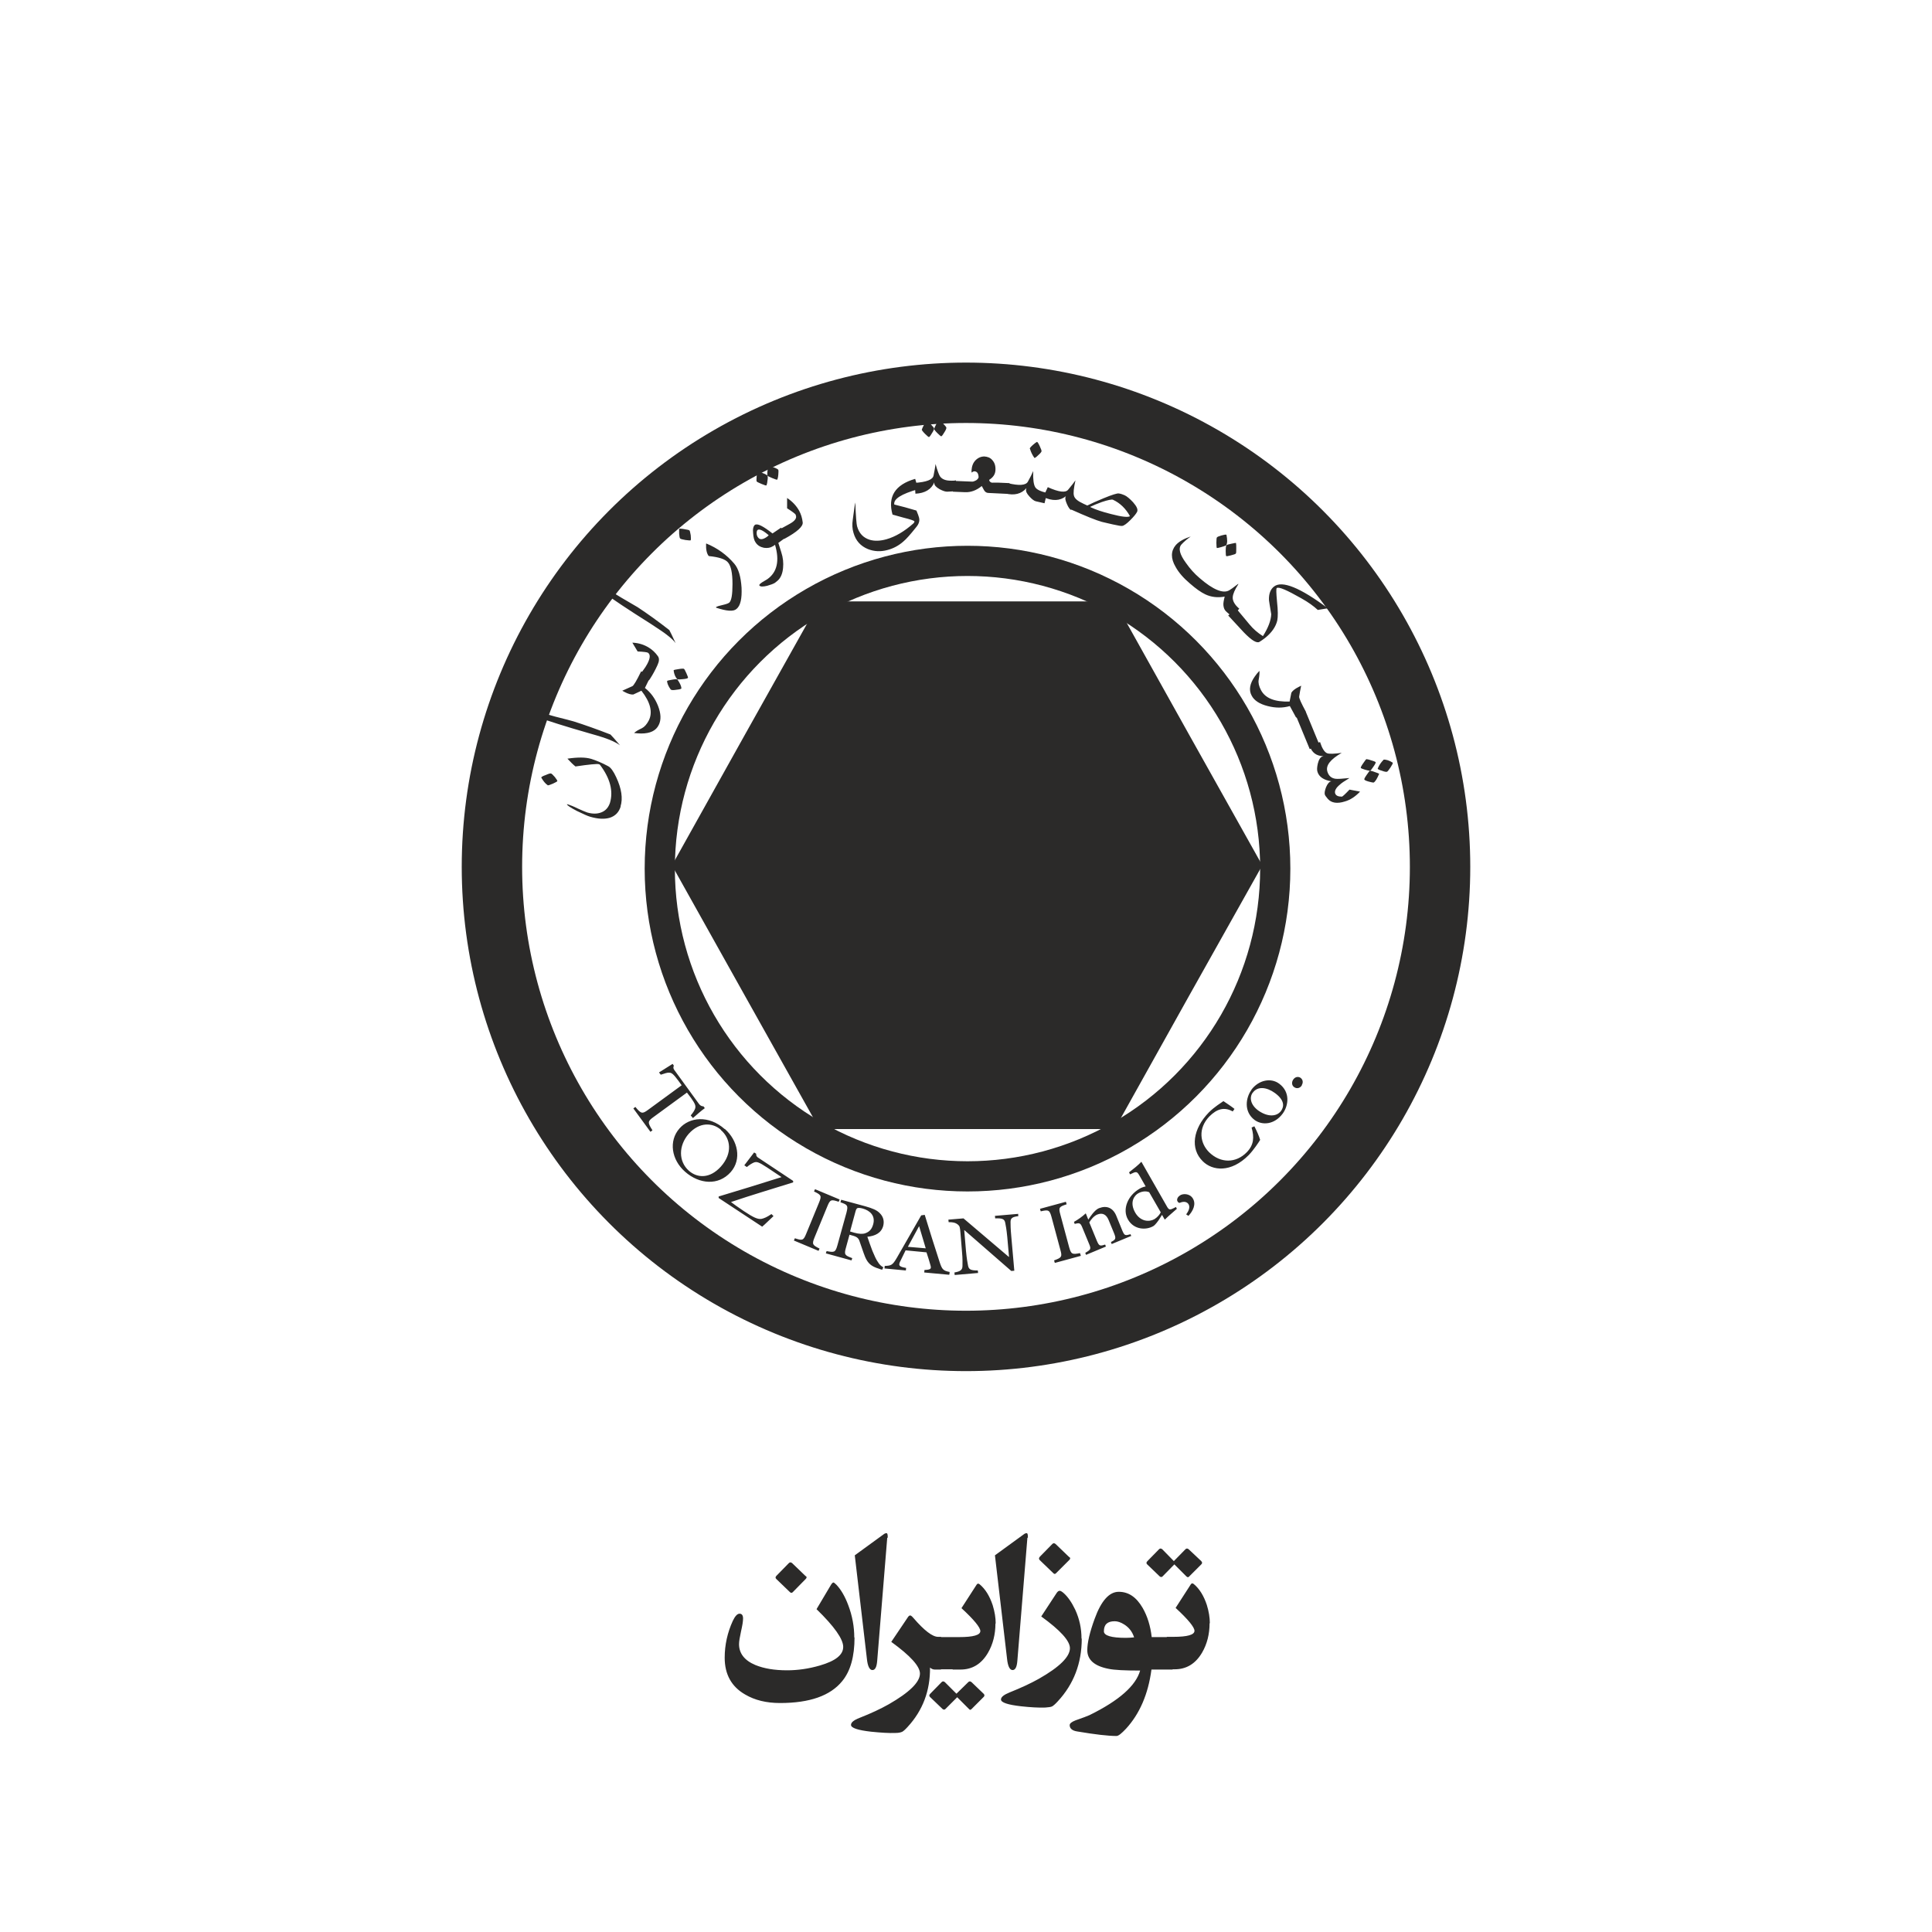
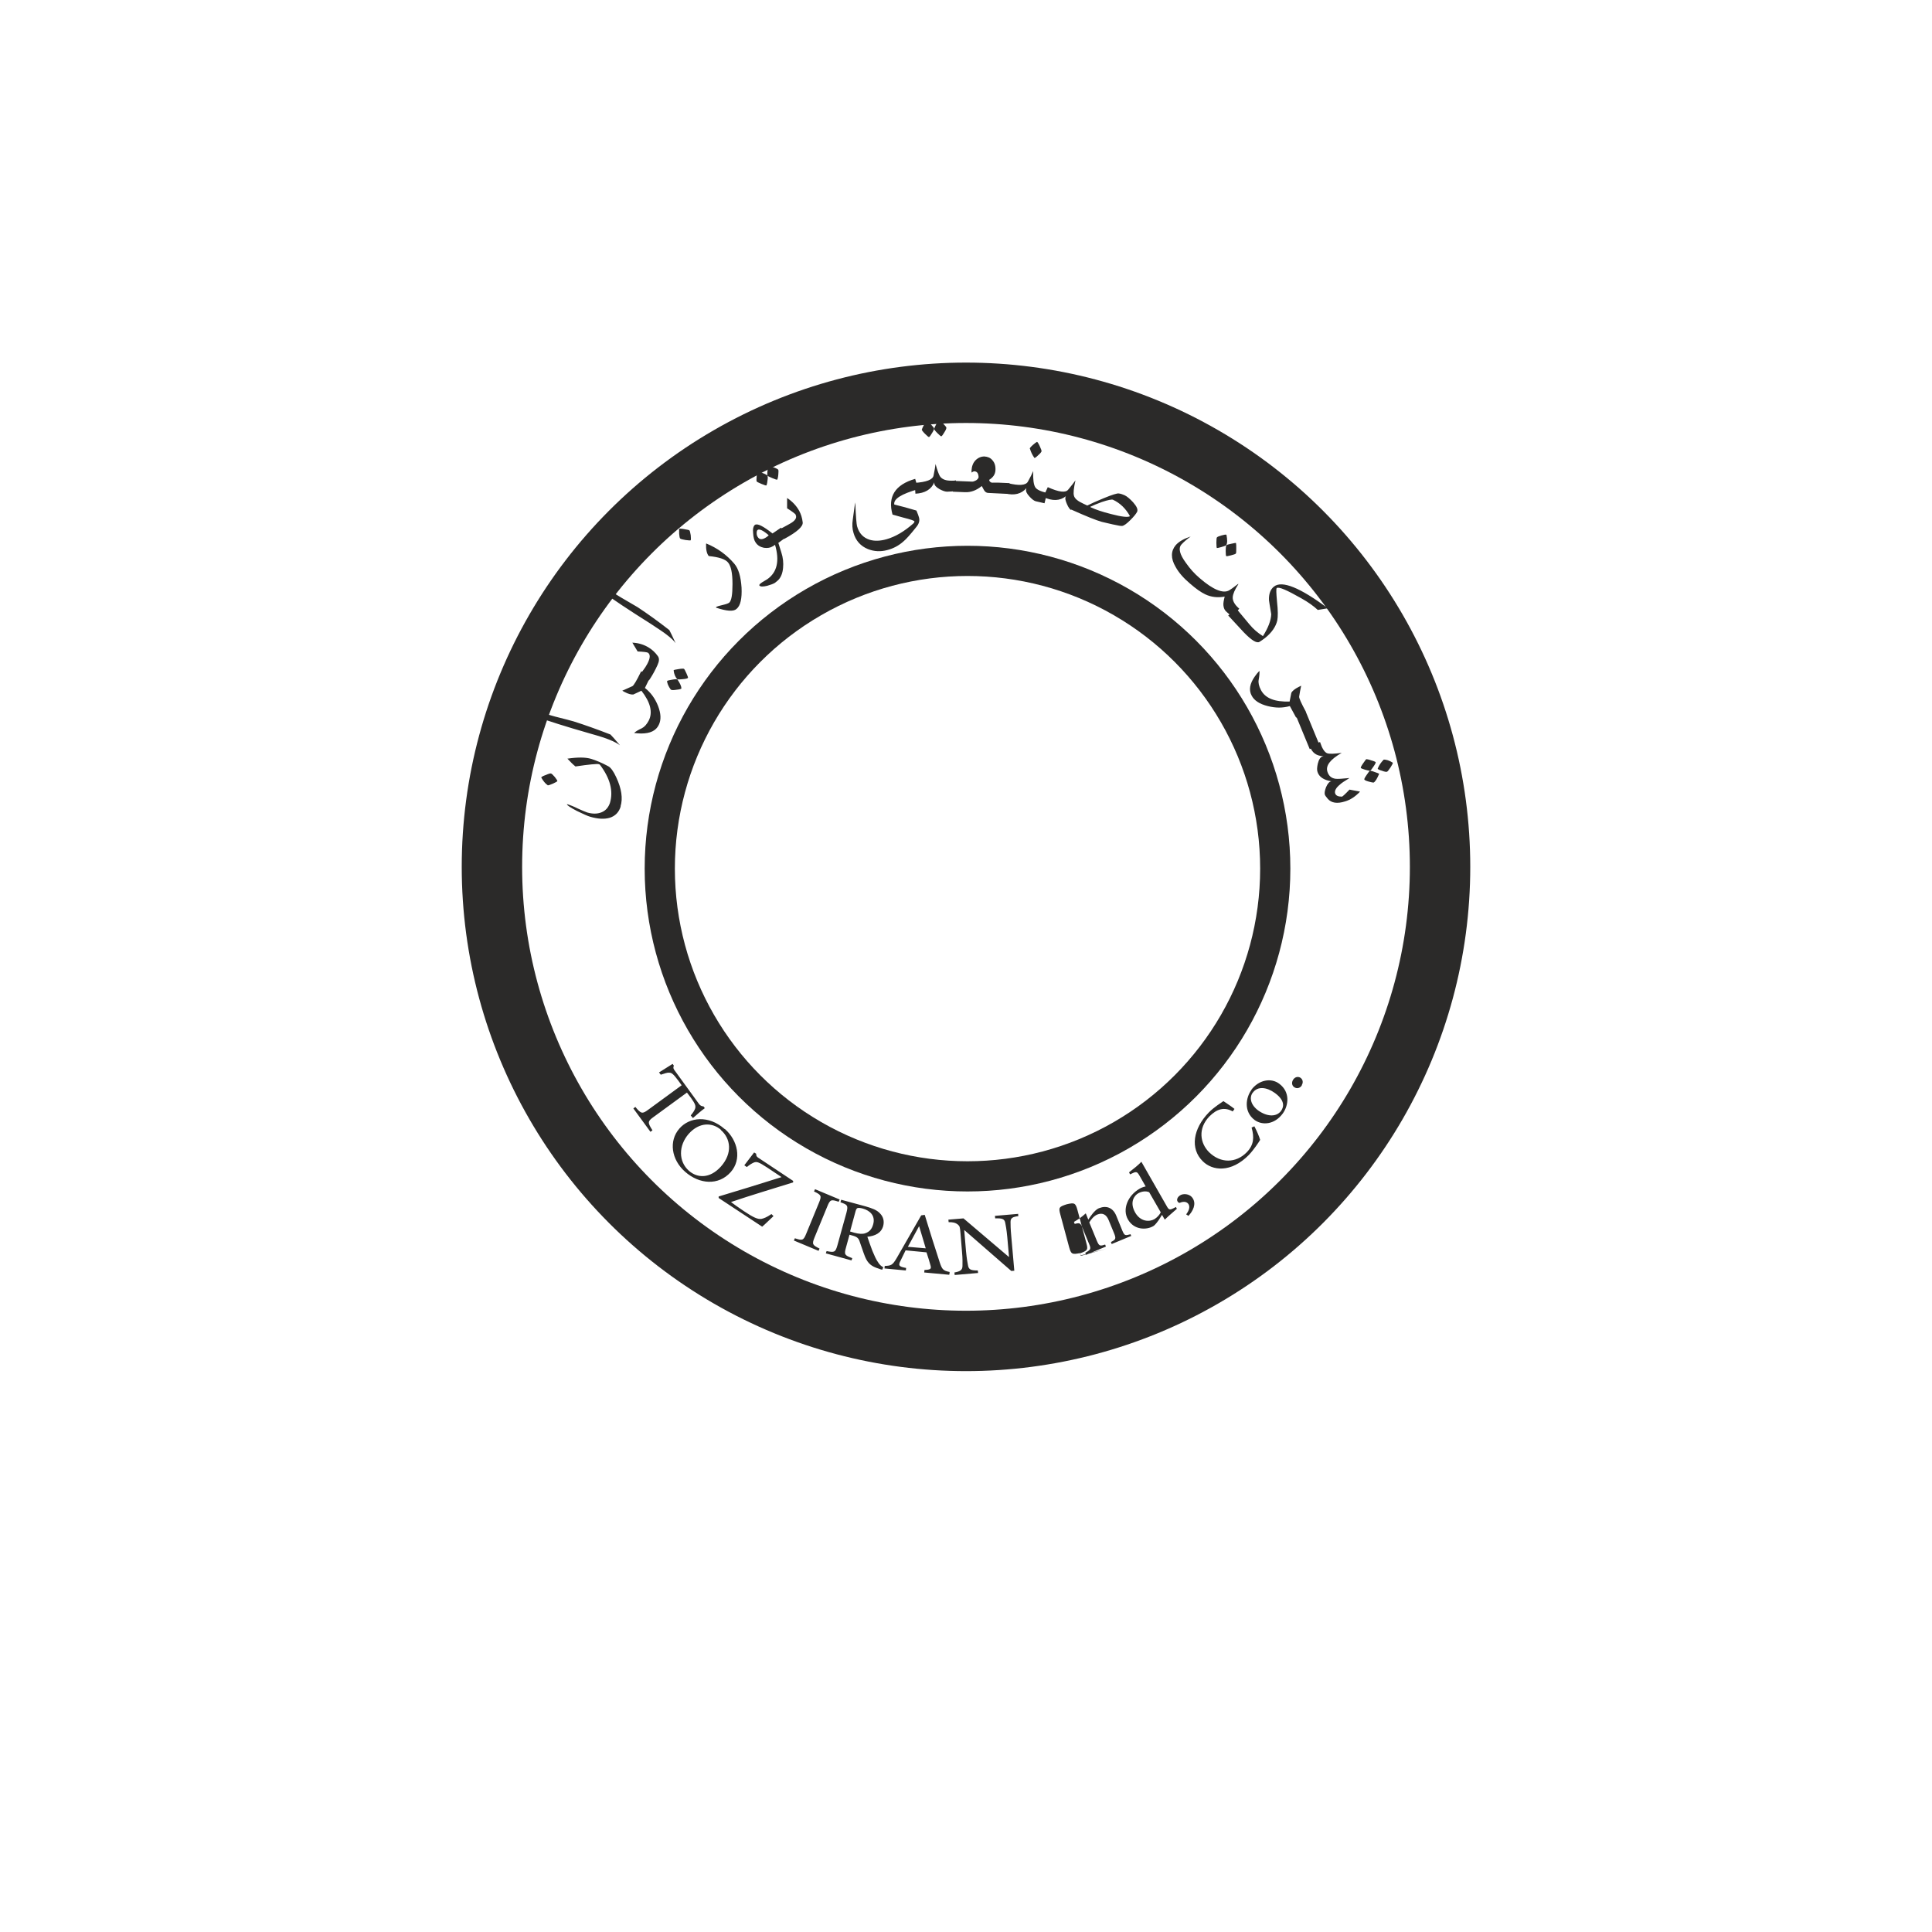
<svg xmlns="http://www.w3.org/2000/svg" xml:space="preserve" width="45.192mm" height="45.192mm" version="1.1" style="shape-rendering:geometricPrecision; text-rendering:geometricPrecision; image-rendering:optimizeQuality; fill-rule:evenodd; clip-rule:evenodd" viewBox="0 0 76.78 76.78">
  <defs>
    <style type="text/css">
   
    .str0 {stroke:#2B2A29;stroke-width:2.4;stroke-miterlimit:22.926}
    .str1 {stroke:#2B2A29;stroke-width:1.2;stroke-miterlimit:22.926}
    .str2 {stroke:#2B2A29;stroke-width:0.34;stroke-miterlimit:22.926}
    .fil0 {fill:none}
    .fil1 {fill:#2B2A29}
    .fil2 {fill:#2B2A29;fill-rule:nonzero}
   
  </style>
  </defs>
  <g id="Layer_x0020_1">
    <rect class="fil0" x="-0" y="-0" width="76.78" height="76.78" />
    <circle class="fil0 str0" cx="38.39" cy="34.45" r="18.84" />
    <circle class="fil0 str1" cx="38.45" cy="34.52" r="12.23" />
-     <polygon class="fil1 str2" points="26.9,34.39 29.78,29.23 32.67,24.07 38.43,24.07 44.2,24.07 47.08,29.23 49.97,34.39 47.08,39.54 44.2,44.7 38.43,44.7 32.67,44.7 29.78,39.54 " />
    <path class="fil0" d="M24.75 43.34c5.4,9.5 20.95,10.05 27.12,-0.48" />
-     <path class="fil2" d="M27.53 44.44c0.16,-0.14 0.35,-0.31 0.48,-0.4l-0.05 -0.07c-0.09,-0.01 -0.13,-0.03 -0.19,-0.11l-0.93 -1.28c-0.07,-0.09 -0.1,-0.13 -0.06,-0.23l-0.05 -0.07c-0.16,0.1 -0.35,0.22 -0.54,0.34l0.07 0.09c0.16,-0.05 0.26,-0.09 0.34,-0.08 0.09,0 0.16,0.05 0.36,0.32l0.13 0.18 -1.34 0.98c-0.22,0.16 -0.27,0.16 -0.5,-0.12l-0.08 0.06 0.68 0.93 0.08 -0.06c-0.2,-0.31 -0.19,-0.36 0.03,-0.52l1.34 -0.98 0.16 0.21c0.17,0.24 0.19,0.31 0.17,0.41 -0.02,0.07 -0.07,0.16 -0.18,0.29l0.08 0.09zm1.27 0.43c-0.64,-0.56 -1.4,-0.48 -1.8,-0.02 -0.43,0.49 -0.32,1.24 0.23,1.72 0.56,0.49 1.32,0.56 1.81,0.01 0.45,-0.51 0.28,-1.26 -0.23,-1.71l-0 -0zm-0.15 0.04c0.39,0.34 0.47,0.92 -0,1.45 -0.44,0.49 -0.94,0.46 -1.27,0.17 -0.42,-0.37 -0.42,-1 -0.01,-1.47 0.43,-0.48 0.95,-0.45 1.28,-0.16l0 0zm1.99 3.35c-0.16,0.11 -0.28,0.16 -0.38,0.18 -0.15,0.02 -0.31,-0.05 -0.7,-0.31 -0.22,-0.15 -0.41,-0.28 -0.51,-0.36 0.83,-0.28 1.64,-0.52 2.47,-0.78l0 -0.06 -1.34 -0.89c-0.1,-0.06 -0.13,-0.09 -0.13,-0.19l-0.08 -0.05c-0.09,0.12 -0.25,0.33 -0.39,0.51l0.1 0.07c0.12,-0.1 0.21,-0.15 0.28,-0.18 0.11,-0.04 0.18,-0.03 0.53,0.2l0.57 0.38c-0.85,0.27 -1.67,0.52 -2.5,0.77l-0 0.06 1.73 1.14c0.11,-0.09 0.35,-0.33 0.45,-0.42l-0.08 -0.08zm1.89 1.45l0.04 -0.09c-0.28,-0.14 -0.31,-0.17 -0.2,-0.44l0.51 -1.24c0.11,-0.27 0.15,-0.28 0.45,-0.18l0.04 -0.09 -0.98 -0.41 -0.04 0.09c0.29,0.14 0.31,0.17 0.2,0.44l-0.51 1.24c-0.11,0.27 -0.15,0.28 -0.45,0.18l-0.04 0.09 0.98 0.41zm2.57 0.65c-0.08,-0.04 -0.15,-0.1 -0.22,-0.22 -0.07,-0.1 -0.12,-0.22 -0.21,-0.43 -0.07,-0.18 -0.16,-0.44 -0.2,-0.56 0.3,-0.03 0.55,-0.14 0.63,-0.43 0.05,-0.2 -0,-0.37 -0.13,-0.5 -0.12,-0.13 -0.3,-0.2 -0.58,-0.28l-0.96 -0.26 -0.03 0.1c0.29,0.1 0.31,0.13 0.24,0.41l-0.36 1.3c-0.08,0.28 -0.12,0.29 -0.43,0.23l-0.03 0.09 1.02 0.28 0.03 -0.09c-0.3,-0.11 -0.33,-0.14 -0.25,-0.42l0.14 -0.51 0.11 0.03c0.19,0.05 0.25,0.11 0.29,0.23 0.07,0.19 0.14,0.42 0.22,0.62 0.11,0.26 0.25,0.38 0.55,0.47 0.04,0.02 0.09,0.03 0.13,0.04l0.04 -0.09zm-1.32 -1.41l0.22 -0.81c0.02,-0.08 0.05,-0.12 0.08,-0.13 0.03,-0.01 0.1,-0.01 0.21,0.02 0.28,0.08 0.51,0.28 0.41,0.63 -0.05,0.18 -0.14,0.29 -0.31,0.35 -0.11,0.04 -0.25,0.03 -0.44,-0.02l-0.17 -0.05zm3.95 1.7l0.01 -0.1c-0.25,-0.05 -0.3,-0.09 -0.4,-0.4 -0.2,-0.62 -0.4,-1.24 -0.59,-1.87l-0.14 0.02 -0.97 1.69c-0.17,0.29 -0.22,0.31 -0.48,0.32l-0.01 0.1 0.85 0.08 0.01 -0.1c-0.29,-0.05 -0.32,-0.1 -0.22,-0.29 0.06,-0.13 0.13,-0.26 0.2,-0.41l0.83 0.08c0.07,0.2 0.12,0.38 0.16,0.52 0.04,0.14 0,0.17 -0.24,0.18l-0.01 0.1 0.98 0.09zm-0.94 -1.04l-0.71 -0.06c0.14,-0.26 0.29,-0.54 0.44,-0.81l0.01 0 0.26 0.87zm3.68 -1.37l-0.93 0.08 0.01 0.1c0.28,-0.01 0.37,0.02 0.4,0.18 0.02,0.1 0.05,0.25 0.08,0.56l0.07 0.79 -0.01 0 -1.8 -1.53 -0.6 0.05 0.01 0.1c0.18,-0 0.27,0.02 0.36,0.09 0.08,0.07 0.09,0.09 0.11,0.34l0.06 0.73c0.03,0.31 0.02,0.47 0.02,0.58 -0,0.17 -0.1,0.22 -0.32,0.26l0.01 0.1 0.93 -0.08 -0.01 -0.1c-0.27,0 -0.36,-0.03 -0.39,-0.2 -0.02,-0.1 -0.05,-0.26 -0.08,-0.57l-0.07 -0.83 0.01 -0 1.86 1.62 0.12 -0.01 -0.12 -1.36c-0.03,-0.32 -0.03,-0.47 -0.03,-0.58 0,-0.16 0.09,-0.2 0.31,-0.23l-0.01 -0.1zm2.48 1.65l-0.03 -0.09c-0.31,0.06 -0.35,0.05 -0.43,-0.23l-0.35 -1.3c-0.08,-0.29 -0.05,-0.31 0.25,-0.41l-0.03 -0.1 -1.03 0.28 0.03 0.1c0.31,-0.07 0.35,-0.06 0.43,0.23l0.35 1.3c0.08,0.28 0.05,0.31 -0.25,0.42l0.03 0.1 1.03 -0.28zm2.01 -0.76l-0.03 -0.08c-0.22,0.06 -0.24,0.06 -0.33,-0.15l-0.24 -0.59c-0.13,-0.31 -0.38,-0.41 -0.67,-0.3 -0.11,0.04 -0.18,0.12 -0.26,0.21 -0.07,0.09 -0.13,0.17 -0.18,0.25l-0.1 -0.25c-0.14,0.13 -0.31,0.25 -0.47,0.34l0.03 0.08c0.2,-0.05 0.23,-0.04 0.31,0.16l0.26 0.63c0.09,0.21 0.07,0.23 -0.15,0.36l0.03 0.08 0.79 -0.33 -0.03 -0.08c-0.21,0.07 -0.24,0.06 -0.33,-0.15l-0.3 -0.73c0.07,-0.12 0.18,-0.25 0.31,-0.31 0.22,-0.09 0.37,0 0.46,0.22l0.21 0.51c0.09,0.22 0.08,0.26 -0.12,0.36l0.03 0.08 0.77 -0.32zm1.77 -1.16l-0.1 0.05c-0.14,0.07 -0.18,0.07 -0.27,-0.1l-1 -1.75c-0.11,0.12 -0.32,0.29 -0.49,0.42l0.04 0.08c0.25,-0.12 0.27,-0.13 0.38,0.06l0.24 0.42c-0.1,0.02 -0.19,0.06 -0.24,0.09 -0.47,0.27 -0.7,0.82 -0.46,1.23 0.24,0.41 0.72,0.42 1,0.26 0.04,-0.02 0.11,-0.09 0.21,-0.23l0.14 -0.22 0.11 0.19c0.18,-0.18 0.42,-0.37 0.48,-0.43l-0.04 -0.08zm-0.6 0.21c-0.05,0.1 -0.14,0.2 -0.25,0.27 -0.21,0.12 -0.55,0.1 -0.76,-0.25 -0.25,-0.43 -0.03,-0.7 0.12,-0.78 0.13,-0.07 0.29,-0.1 0.43,-0.04l0.46 0.8zm0.75 -0.66c-0.08,0.05 -0.13,0.16 -0.08,0.23 0.03,0.05 0.07,0.06 0.09,0.05 0.14,-0.06 0.27,-0.05 0.34,0.05 0.07,0.11 0.03,0.25 -0.09,0.41l0.09 0.06c0.18,-0.19 0.32,-0.47 0.17,-0.7 -0.13,-0.2 -0.4,-0.19 -0.51,-0.11l-0 0zm2.86 -2.71c0.11,0.39 0.09,0.69 -0.19,0.98 -0.43,0.44 -1.04,0.45 -1.5,0 -0.36,-0.36 -0.45,-0.94 0.01,-1.42 0.3,-0.3 0.59,-0.39 0.93,-0.2l0.07 -0.1c-0.15,-0.12 -0.28,-0.2 -0.44,-0.31 -0.09,0.07 -0.34,0.21 -0.58,0.45 -0.63,0.65 -0.75,1.44 -0.24,1.94 0.38,0.38 1.12,0.47 1.83,-0.25 0.2,-0.21 0.39,-0.5 0.45,-0.6 -0.03,-0.12 -0.15,-0.39 -0.23,-0.54l-0.11 0.05zm-0.01 -1.49c-0.22,0.3 -0.31,0.86 0.13,1.19 0.3,0.22 0.79,0.19 1.12,-0.26 0.23,-0.32 0.3,-0.85 -0.14,-1.18 -0.33,-0.25 -0.82,-0.15 -1.11,0.24l-0 0zm0.06 0.1c0.19,-0.26 0.55,-0.22 0.88,0.02 0.38,0.28 0.37,0.53 0.24,0.71 -0.19,0.25 -0.56,0.23 -0.91,-0.02 -0.31,-0.23 -0.35,-0.52 -0.22,-0.7l0 -0zm1.94 -0.29c0.07,-0.11 0.05,-0.23 -0.05,-0.3 -0.1,-0.06 -0.22,-0.03 -0.29,0.08 -0.07,0.11 -0.05,0.24 0.05,0.3 0.11,0.07 0.23,0.03 0.3,-0.08l0 -0z" />
+     <path class="fil2" d="M27.53 44.44c0.16,-0.14 0.35,-0.31 0.48,-0.4l-0.05 -0.07c-0.09,-0.01 -0.13,-0.03 -0.19,-0.11l-0.93 -1.28c-0.07,-0.09 -0.1,-0.13 -0.06,-0.23l-0.05 -0.07c-0.16,0.1 -0.35,0.22 -0.54,0.34l0.07 0.09c0.16,-0.05 0.26,-0.09 0.34,-0.08 0.09,0 0.16,0.05 0.36,0.32l0.13 0.18 -1.34 0.98c-0.22,0.16 -0.27,0.16 -0.5,-0.12l-0.08 0.06 0.68 0.93 0.08 -0.06c-0.2,-0.31 -0.19,-0.36 0.03,-0.52l1.34 -0.98 0.16 0.21c0.17,0.24 0.19,0.31 0.17,0.41 -0.02,0.07 -0.07,0.16 -0.18,0.29l0.08 0.09zm1.27 0.43c-0.64,-0.56 -1.4,-0.48 -1.8,-0.02 -0.43,0.49 -0.32,1.24 0.23,1.72 0.56,0.49 1.32,0.56 1.81,0.01 0.45,-0.51 0.28,-1.26 -0.23,-1.71l-0 -0zm-0.15 0.04c0.39,0.34 0.47,0.92 -0,1.45 -0.44,0.49 -0.94,0.46 -1.27,0.17 -0.42,-0.37 -0.42,-1 -0.01,-1.47 0.43,-0.48 0.95,-0.45 1.28,-0.16l0 0zm1.99 3.35c-0.16,0.11 -0.28,0.16 -0.38,0.18 -0.15,0.02 -0.31,-0.05 -0.7,-0.31 -0.22,-0.15 -0.41,-0.28 -0.51,-0.36 0.83,-0.28 1.64,-0.52 2.47,-0.78l0 -0.06 -1.34 -0.89c-0.1,-0.06 -0.13,-0.09 -0.13,-0.19l-0.08 -0.05c-0.09,0.12 -0.25,0.33 -0.39,0.51l0.1 0.07c0.12,-0.1 0.21,-0.15 0.28,-0.18 0.11,-0.04 0.18,-0.03 0.53,0.2l0.57 0.38c-0.85,0.27 -1.67,0.52 -2.5,0.77l-0 0.06 1.73 1.14c0.11,-0.09 0.35,-0.33 0.45,-0.42l-0.08 -0.08zm1.89 1.45l0.04 -0.09c-0.28,-0.14 -0.31,-0.17 -0.2,-0.44l0.51 -1.24c0.11,-0.27 0.15,-0.28 0.45,-0.18l0.04 -0.09 -0.98 -0.41 -0.04 0.09c0.29,0.14 0.31,0.17 0.2,0.44l-0.51 1.24c-0.11,0.27 -0.15,0.28 -0.45,0.18l-0.04 0.09 0.98 0.41zm2.57 0.65c-0.08,-0.04 -0.15,-0.1 -0.22,-0.22 -0.07,-0.1 -0.12,-0.22 -0.21,-0.43 -0.07,-0.18 -0.16,-0.44 -0.2,-0.56 0.3,-0.03 0.55,-0.14 0.63,-0.43 0.05,-0.2 -0,-0.37 -0.13,-0.5 -0.12,-0.13 -0.3,-0.2 -0.58,-0.28l-0.96 -0.26 -0.03 0.1c0.29,0.1 0.31,0.13 0.24,0.41l-0.36 1.3c-0.08,0.28 -0.12,0.29 -0.43,0.23l-0.03 0.09 1.02 0.28 0.03 -0.09c-0.3,-0.11 -0.33,-0.14 -0.25,-0.42l0.14 -0.51 0.11 0.03c0.19,0.05 0.25,0.11 0.29,0.23 0.07,0.19 0.14,0.42 0.22,0.62 0.11,0.26 0.25,0.38 0.55,0.47 0.04,0.02 0.09,0.03 0.13,0.04l0.04 -0.09zm-1.32 -1.41l0.22 -0.81c0.02,-0.08 0.05,-0.12 0.08,-0.13 0.03,-0.01 0.1,-0.01 0.21,0.02 0.28,0.08 0.51,0.28 0.41,0.63 -0.05,0.18 -0.14,0.29 -0.31,0.35 -0.11,0.04 -0.25,0.03 -0.44,-0.02l-0.17 -0.05zm3.95 1.7l0.01 -0.1c-0.25,-0.05 -0.3,-0.09 -0.4,-0.4 -0.2,-0.62 -0.4,-1.24 -0.59,-1.87l-0.14 0.02 -0.97 1.69c-0.17,0.29 -0.22,0.31 -0.48,0.32l-0.01 0.1 0.85 0.08 0.01 -0.1c-0.29,-0.05 -0.32,-0.1 -0.22,-0.29 0.06,-0.13 0.13,-0.26 0.2,-0.41l0.83 0.08c0.07,0.2 0.12,0.38 0.16,0.52 0.04,0.14 0,0.17 -0.24,0.18l-0.01 0.1 0.98 0.09zm-0.94 -1.04l-0.71 -0.06c0.14,-0.26 0.29,-0.54 0.44,-0.81l0.01 0 0.26 0.87zm3.68 -1.37l-0.93 0.08 0.01 0.1c0.28,-0.01 0.37,0.02 0.4,0.18 0.02,0.1 0.05,0.25 0.08,0.56l0.07 0.79 -0.01 0 -1.8 -1.53 -0.6 0.05 0.01 0.1c0.18,-0 0.27,0.02 0.36,0.09 0.08,0.07 0.09,0.09 0.11,0.34l0.06 0.73c0.03,0.31 0.02,0.47 0.02,0.58 -0,0.17 -0.1,0.22 -0.32,0.26l0.01 0.1 0.93 -0.08 -0.01 -0.1c-0.27,0 -0.36,-0.03 -0.39,-0.2 -0.02,-0.1 -0.05,-0.26 -0.08,-0.57l-0.07 -0.83 0.01 -0 1.86 1.62 0.12 -0.01 -0.12 -1.36c-0.03,-0.32 -0.03,-0.47 -0.03,-0.58 0,-0.16 0.09,-0.2 0.31,-0.23l-0.01 -0.1zm2.48 1.65l-0.03 -0.09c-0.31,0.06 -0.35,0.05 -0.43,-0.23l-0.35 -1.3c-0.08,-0.29 -0.05,-0.31 0.25,-0.41c0.31,-0.07 0.35,-0.06 0.43,0.23l0.35 1.3c0.08,0.28 0.05,0.31 -0.25,0.42l0.03 0.1 1.03 -0.28zm2.01 -0.76l-0.03 -0.08c-0.22,0.06 -0.24,0.06 -0.33,-0.15l-0.24 -0.59c-0.13,-0.31 -0.38,-0.41 -0.67,-0.3 -0.11,0.04 -0.18,0.12 -0.26,0.21 -0.07,0.09 -0.13,0.17 -0.18,0.25l-0.1 -0.25c-0.14,0.13 -0.31,0.25 -0.47,0.34l0.03 0.08c0.2,-0.05 0.23,-0.04 0.31,0.16l0.26 0.63c0.09,0.21 0.07,0.23 -0.15,0.36l0.03 0.08 0.79 -0.33 -0.03 -0.08c-0.21,0.07 -0.24,0.06 -0.33,-0.15l-0.3 -0.73c0.07,-0.12 0.18,-0.25 0.31,-0.31 0.22,-0.09 0.37,0 0.46,0.22l0.21 0.51c0.09,0.22 0.08,0.26 -0.12,0.36l0.03 0.08 0.77 -0.32zm1.77 -1.16l-0.1 0.05c-0.14,0.07 -0.18,0.07 -0.27,-0.1l-1 -1.75c-0.11,0.12 -0.32,0.29 -0.49,0.42l0.04 0.08c0.25,-0.12 0.27,-0.13 0.38,0.06l0.24 0.42c-0.1,0.02 -0.19,0.06 -0.24,0.09 -0.47,0.27 -0.7,0.82 -0.46,1.23 0.24,0.41 0.72,0.42 1,0.26 0.04,-0.02 0.11,-0.09 0.21,-0.23l0.14 -0.22 0.11 0.19c0.18,-0.18 0.42,-0.37 0.48,-0.43l-0.04 -0.08zm-0.6 0.21c-0.05,0.1 -0.14,0.2 -0.25,0.27 -0.21,0.12 -0.55,0.1 -0.76,-0.25 -0.25,-0.43 -0.03,-0.7 0.12,-0.78 0.13,-0.07 0.29,-0.1 0.43,-0.04l0.46 0.8zm0.75 -0.66c-0.08,0.05 -0.13,0.16 -0.08,0.23 0.03,0.05 0.07,0.06 0.09,0.05 0.14,-0.06 0.27,-0.05 0.34,0.05 0.07,0.11 0.03,0.25 -0.09,0.41l0.09 0.06c0.18,-0.19 0.32,-0.47 0.17,-0.7 -0.13,-0.2 -0.4,-0.19 -0.51,-0.11l-0 0zm2.86 -2.71c0.11,0.39 0.09,0.69 -0.19,0.98 -0.43,0.44 -1.04,0.45 -1.5,0 -0.36,-0.36 -0.45,-0.94 0.01,-1.42 0.3,-0.3 0.59,-0.39 0.93,-0.2l0.07 -0.1c-0.15,-0.12 -0.28,-0.2 -0.44,-0.31 -0.09,0.07 -0.34,0.21 -0.58,0.45 -0.63,0.65 -0.75,1.44 -0.24,1.94 0.38,0.38 1.12,0.47 1.83,-0.25 0.2,-0.21 0.39,-0.5 0.45,-0.6 -0.03,-0.12 -0.15,-0.39 -0.23,-0.54l-0.11 0.05zm-0.01 -1.49c-0.22,0.3 -0.31,0.86 0.13,1.19 0.3,0.22 0.79,0.19 1.12,-0.26 0.23,-0.32 0.3,-0.85 -0.14,-1.18 -0.33,-0.25 -0.82,-0.15 -1.11,0.24l-0 0zm0.06 0.1c0.19,-0.26 0.55,-0.22 0.88,0.02 0.38,0.28 0.37,0.53 0.24,0.71 -0.19,0.25 -0.56,0.23 -0.91,-0.02 -0.31,-0.23 -0.35,-0.52 -0.22,-0.7l0 -0zm1.94 -0.29c0.07,-0.11 0.05,-0.23 -0.05,-0.3 -0.1,-0.06 -0.22,-0.03 -0.29,0.08 -0.07,0.11 -0.05,0.24 0.05,0.3 0.11,0.07 0.23,0.03 0.3,-0.08l0 -0z" />
    <path class="fil0" d="M22.69 37.29c2.89,-26.26 30.79,-20.99 30.68,0" />
    <path class="fil2" d="M24.67 32.04c-0.07,0.24 -0.22,0.39 -0.44,0.46 -0.21,0.06 -0.46,0.05 -0.77,-0.04 -0.11,-0.03 -0.28,-0.11 -0.53,-0.23 -0.27,-0.14 -0.4,-0.23 -0.4,-0.27l0.05 0.01c0.09,0.03 0.22,0.08 0.38,0.16 0.17,0.08 0.3,0.13 0.38,0.16 0.21,0.06 0.4,0.06 0.57,-0.01 0.17,-0.07 0.27,-0.2 0.33,-0.37 0.14,-0.47 0.01,-0.98 -0.4,-1.52 -0.01,-0.01 -0.02,-0.01 -0.04,-0.02 -0.08,-0.02 -0.39,0.01 -0.93,0.09 -0.09,-0.07 -0.19,-0.17 -0.32,-0.31 0.41,-0.06 0.72,-0.06 0.95,0.01 0.19,0.06 0.41,0.15 0.67,0.29 0.1,0.05 0.21,0.2 0.32,0.44 0.21,0.45 0.27,0.84 0.17,1.16zm-2.91 -0.84c-0.09,-0.06 -0.17,-0.16 -0.25,-0.3l0 -0c0,-0.02 0.06,-0.06 0.18,-0.1 0.11,-0.05 0.18,-0.07 0.21,-0.06 0.03,0.01 0.08,0.06 0.15,0.14 0.07,0.09 0.1,0.14 0.1,0.16 -0.01,0.02 -0.06,0.05 -0.17,0.1 -0.11,0.05 -0.18,0.07 -0.21,0.07zm-0.67 -3.08c0.08,0.05 0.16,0.1 0.26,0.14 0.18,0.07 0.42,0.14 0.72,0.22 0.37,0.09 0.62,0.16 0.73,0.19 0.44,0.14 0.92,0.31 1.46,0.52 0.05,0.05 0.18,0.19 0.38,0.43 -0.09,-0.07 -0.24,-0.15 -0.44,-0.23 -0.12,-0.05 -0.36,-0.13 -0.72,-0.23 -1.05,-0.3 -1.73,-0.52 -2.05,-0.64 -0.12,-0.13 -0.23,-0.26 -0.34,-0.39zm4.39 -1.44l0.38 0.19 -0.23 0.47c0.23,0.18 0.4,0.41 0.52,0.71 0.12,0.31 0.13,0.56 0.03,0.76 -0.11,0.23 -0.34,0.34 -0.7,0.34 -0.09,-0 -0.19,-0.01 -0.28,-0.02 0.06,-0.06 0.16,-0.12 0.31,-0.19 0.1,-0.05 0.19,-0.15 0.27,-0.3 0.17,-0.33 0.07,-0.73 -0.29,-1.19l-0.32 0.15c-0.08,0.01 -0.2,-0.02 -0.35,-0.1l-0.09 -0.05c0.13,-0.06 0.27,-0.12 0.4,-0.18 0.05,-0.02 0.17,-0.22 0.34,-0.57zm1.44 0.32c-0.08,-0.09 -0.13,-0.2 -0.15,-0.36 0.01,-0.02 0.08,-0.03 0.2,-0.05 0.12,-0.02 0.19,-0.02 0.21,-0.01 0.02,0.01 0.05,0.07 0.1,0.18 0.05,0.11 0.07,0.17 0.06,0.18 -0.01,0.02 -0.08,0.04 -0.2,0.05 -0.12,0.01 -0.19,0.02 -0.22,0zm-0.26 0.41c-0.1,-0.14 -0.15,-0.26 -0.15,-0.35 0.04,-0.02 0.11,-0.03 0.21,-0.05 0.1,-0.02 0.17,-0.02 0.2,-0.01 0.11,0.16 0.16,0.28 0.16,0.36 -0.01,0.02 -0.08,0.04 -0.19,0.05 -0.12,0.02 -0.19,0.02 -0.22,0zm-0.91 -1.47c-0.03,-0.02 -0.17,-0.04 -0.41,-0.05l-0.21 -0.35c0.25,0.01 0.47,0.08 0.66,0.2 0.13,0.08 0.25,0.19 0.35,0.33 0.07,0.09 0.06,0.21 -0.01,0.36 -0.09,0.2 -0.19,0.38 -0.28,0.52l-0.06 0.09 -0.36 -0.22c0.11,-0.16 0.19,-0.26 0.22,-0.31 0.19,-0.3 0.22,-0.49 0.1,-0.57zm-1.9 -2.8c0.06,0.07 0.13,0.14 0.21,0.2 0.15,0.12 0.36,0.25 0.63,0.41 0.33,0.19 0.55,0.32 0.65,0.38 0.38,0.25 0.8,0.55 1.26,0.91 0.03,0.06 0.12,0.23 0.25,0.52 -0.07,-0.1 -0.19,-0.21 -0.36,-0.34 -0.1,-0.08 -0.31,-0.22 -0.63,-0.43 -0.92,-0.58 -1.52,-0.98 -1.79,-1.19 -0.08,-0.16 -0.15,-0.31 -0.21,-0.47zm3.18 -1.74c-0.02,-0.02 -0.03,-0.08 -0.04,-0.19 -0,-0.09 -0,-0.15 0,-0.2 0.04,-0 0.11,0 0.21,0.02 0.11,0.02 0.18,0.03 0.2,0.05 0.02,0.02 0.03,0.09 0.05,0.19 0.01,0.1 0.01,0.17 0,0.2 -0.01,0.01 -0.08,0.01 -0.21,-0.01 -0.12,-0.02 -0.19,-0.04 -0.21,-0.06zm1.04 0.2c0.44,0.18 0.81,0.45 1.11,0.8 0.17,0.2 0.26,0.51 0.29,0.95 0.02,0.43 -0.04,0.72 -0.2,0.85 -0.12,0.11 -0.39,0.09 -0.81,-0.05l0 -0.03c0.04,-0.02 0.13,-0.05 0.27,-0.08 0.13,-0.03 0.21,-0.06 0.25,-0.09 0.09,-0.08 0.13,-0.32 0.13,-0.74 -0,-0.44 -0.06,-0.72 -0.18,-0.86 -0.11,-0.13 -0.36,-0.21 -0.75,-0.25l-0.02 -0.01c-0.07,-0.09 -0.11,-0.25 -0.1,-0.48zm2.86 -0.03l0.12 0.38c0.07,0.21 0.09,0.42 0.07,0.62 -0.02,0.22 -0.09,0.39 -0.21,0.5 -0.04,0.03 -0.07,0.06 -0.11,0.09 -0.06,0.04 -0.17,0.08 -0.31,0.12 -0.17,0.04 -0.27,0.04 -0.31,-0.01 -0.02,-0.03 0.02,-0.07 0.11,-0.13 0.02,-0.01 0.05,-0.03 0.1,-0.06 0.05,-0.03 0.08,-0.05 0.1,-0.06 0.39,-0.27 0.5,-0.73 0.31,-1.37 -0.05,0.04 -0.08,0.06 -0.09,0.06 -0.09,0.06 -0.21,0.08 -0.35,0.06 -0.14,-0.03 -0.25,-0.09 -0.33,-0.21 -0.06,-0.08 -0.09,-0.21 -0.1,-0.37 -0.02,-0.17 0.01,-0.28 0.07,-0.33 0.1,-0.07 0.33,0.05 0.7,0.34l0.34 -0.23 0.24 0.35 -0.34 0.25zm-0.37 -0.29c-0.23,-0.2 -0.38,-0.27 -0.45,-0.22 -0.03,0.02 -0.04,0.07 -0.04,0.13 0,0.07 0.02,0.12 0.05,0.16 0.07,0.11 0.19,0.1 0.35,-0.01l0.05 -0.04 0.04 -0.04zm-0.49 -2.15c-0.01,-0.02 -0.01,-0.09 -0,-0.2 0.01,-0.11 0.03,-0.17 0.04,-0.18 0.02,-0.01 0.09,0.01 0.2,0.05 0.11,0.04 0.17,0.08 0.19,0.1 0.01,0.03 0.02,0.09 0,0.2 -0.01,0.11 -0.03,0.17 -0.04,0.19 -0.02,0.01 -0.08,-0.01 -0.2,-0.06 -0.12,-0.05 -0.18,-0.08 -0.19,-0.1zm0.43 -0.23c-0.01,-0.03 -0.01,-0.09 0,-0.19 0.01,-0.09 0.03,-0.15 0.04,-0.19 0.02,-0.01 0.09,0.01 0.2,0.05 0.11,0.04 0.18,0.08 0.19,0.1 0.01,0.03 0.01,0.09 0,0.2 -0.01,0.11 -0.03,0.17 -0.04,0.19 -0.02,0.01 -0.08,-0.01 -0.2,-0.06 -0.12,-0.05 -0.18,-0.08 -0.19,-0.1zm1.12 1.55c-0.02,-0.03 -0.13,-0.12 -0.34,-0.25l-0 -0.41c0.21,0.14 0.37,0.31 0.48,0.51 0.07,0.13 0.12,0.28 0.14,0.46 0.02,0.16 -0.22,0.38 -0.72,0.65l-0.02 0.01 -0.2 -0.37 0.42 -0.23c0.22,-0.12 0.3,-0.24 0.24,-0.36zm3.92 -0.4c0.29,0.07 0.58,0.15 0.88,0.24 0.06,0.14 0.09,0.23 0.1,0.27 0.04,0.13 0,0.26 -0.11,0.39 -0.23,0.29 -0.4,0.48 -0.51,0.57 -0.18,0.16 -0.4,0.28 -0.64,0.34 -0.26,0.07 -0.52,0.06 -0.77,-0.04 -0.29,-0.12 -0.48,-0.33 -0.57,-0.64 -0.05,-0.16 -0.06,-0.34 -0.03,-0.53 0.01,-0.1 0.04,-0.27 0.07,-0.51 0.01,-0.08 0.02,-0.13 0.03,-0.17 0.02,0.56 0.05,0.87 0.07,0.94 0.08,0.29 0.25,0.46 0.5,0.54 0.2,0.06 0.42,0.05 0.67,-0.02 0.35,-0.1 0.71,-0.31 1.07,-0.63 0.03,-0.03 0.04,-0.05 0.04,-0.08 -0.01,-0.03 -0.16,-0.08 -0.44,-0.15 -0.29,-0.08 -0.43,-0.12 -0.43,-0.12 -0.2,-0.71 0.1,-1.19 0.9,-1.42l0.12 0.41c-0.67,0.19 -0.99,0.39 -0.95,0.61zm1.1 -2.98c-0,-0.03 0.03,-0.09 0.08,-0.19 0.06,-0.1 0.09,-0.14 0.11,-0.15 0.02,-0 0.08,0.04 0.16,0.13 0.08,0.09 0.13,0.14 0.13,0.17 0,0.03 -0.02,0.09 -0.08,0.18 -0.05,0.09 -0.09,0.14 -0.12,0.16 -0.02,0 -0.07,-0.04 -0.16,-0.13 -0.09,-0.09 -0.13,-0.15 -0.13,-0.17zm0.49 -0.03c-0,-0.03 0.03,-0.09 0.08,-0.19 0.06,-0.1 0.09,-0.14 0.11,-0.15 0.02,-0 0.08,0.04 0.16,0.13 0.08,0.09 0.13,0.14 0.13,0.17 0,0.03 -0.02,0.09 -0.08,0.18 -0.05,0.09 -0.09,0.14 -0.12,0.16 -0.02,0 -0.07,-0.04 -0.16,-0.13 -0.09,-0.09 -0.13,-0.15 -0.13,-0.17zm0.05 1.4c0.07,0.26 0.13,0.41 0.17,0.48 0.07,0.11 0.2,0.17 0.37,0.18 0.14,0.01 0.23,0 0.27,-0.01l0.03 0.43 -0.38 0.02c-0.07,0 -0.17,-0.03 -0.3,-0.1 -0.14,-0.08 -0.21,-0.16 -0.21,-0.23 -0,-0.01 -0,-0.02 -0,-0.04 -0.12,0.28 -0.37,0.43 -0.75,0.45l-0.03 -0.43c0.47,-0.03 0.72,-0.13 0.75,-0.29 0.04,-0.2 0.07,-0.36 0.08,-0.46zm1.71 0.51c-0.01,-0.14 -0.06,-0.21 -0.16,-0.22 -0.03,-0 -0.07,0.01 -0.11,0.05l-0.01 -0.02 -0 -0.07c0.01,-0.16 0.06,-0.3 0.16,-0.4 0.1,-0.1 0.22,-0.15 0.35,-0.15 0.13,0.01 0.24,0.05 0.32,0.15 0.09,0.1 0.13,0.23 0.12,0.4 -0.01,0.16 -0.09,0.28 -0.25,0.38 0.01,0.07 0.06,0.11 0.15,0.12 -0.08,-0.01 -0.01,-0.01 0.2,-0.01l0.46 0.02 -0.02 0.43 -0.82 -0.04c-0.06,-0 -0.12,-0.03 -0.16,-0.09 -0.01,-0.01 -0.04,-0.07 -0.1,-0.18l-0.01 -0c-0.21,0.17 -0.43,0.25 -0.66,0.24l-0.48 -0.02 0.02 -0.43 0.75 0.03c0.04,0 0.09,-0.02 0.15,-0.05 0.06,-0.04 0.09,-0.08 0.1,-0.12zm2.03 -1.12c0.01,-0.03 0.05,-0.08 0.13,-0.15 0.07,-0.06 0.12,-0.1 0.16,-0.12l0 0c0.02,0 0.06,0.06 0.11,0.17 0.05,0.11 0.08,0.18 0.07,0.21 -0.01,0.03 -0.05,0.08 -0.13,0.15 -0.08,0.08 -0.13,0.11 -0.15,0.11 -0.08,-0.11 -0.14,-0.23 -0.18,-0.37zm0.14 0.91c-0.01,0.32 0.02,0.52 0.08,0.62 0.06,0.1 0.22,0.17 0.47,0.23l-0.1 0.41 -0.35 -0.08c-0.07,-0.02 -0.15,-0.08 -0.25,-0.19 -0.11,-0.12 -0.15,-0.21 -0.13,-0.29 0,-0.01 0.01,-0.02 0.01,-0.04 -0.2,0.23 -0.48,0.3 -0.84,0.21l0.1 -0.41c0.45,0.11 0.72,0.09 0.8,-0.06 0.1,-0.18 0.17,-0.32 0.21,-0.42zm1.51 1.53c-0.05,-0.02 -0.11,-0.1 -0.17,-0.24 -0.06,-0.14 -0.08,-0.23 -0.05,-0.29 0,-0.01 0.01,-0.01 0.01,-0.02 -0.24,0.19 -0.54,0.2 -0.9,0.03l0.18 -0.39c0.44,0.2 0.71,0.23 0.81,0.1 0.13,-0.16 0.23,-0.28 0.29,-0.37 -0.07,0.31 -0.09,0.51 -0.06,0.61 0.03,0.12 0.16,0.22 0.38,0.32l0.15 0.07c0.16,-0.08 0.38,-0.18 0.65,-0.29 0.34,-0.14 0.54,-0.2 0.6,-0.19 0.08,0.01 0.16,0.04 0.23,0.07 0.09,0.04 0.21,0.14 0.34,0.28 0.15,0.17 0.2,0.29 0.16,0.38 -0.04,0.08 -0.13,0.19 -0.27,0.33 -0.14,0.14 -0.25,0.22 -0.32,0.23 -0.03,0.01 -0.16,-0.01 -0.38,-0.06 -0.19,-0.04 -0.33,-0.08 -0.43,-0.1 -0.22,-0.06 -0.62,-0.22 -1.22,-0.49zm2.34 0.25c-0.17,-0.31 -0.4,-0.53 -0.68,-0.66 -0.05,-0.02 -0.2,0.01 -0.44,0.09 -0.19,0.07 -0.34,0.13 -0.46,0.19l0 0.01 0.04 0.02c0.17,0.08 0.43,0.17 0.79,0.26 0.42,0.11 0.68,0.14 0.75,0.08zm3.46 0.83c0.02,-0.02 0.07,-0.04 0.17,-0.07 0.1,-0.03 0.17,-0.04 0.2,-0.03 0.04,0.2 0.04,0.34 -0.01,0.42 -0.03,0.02 -0.09,0.04 -0.19,0.07 -0.1,0.03 -0.16,0.04 -0.18,0.04 -0.01,-0.01 -0.02,-0.08 -0.02,-0.21 0,-0.13 0.01,-0.2 0.02,-0.21zm0.37 0.32c0.02,-0.02 0.08,-0.04 0.19,-0.06 0.1,-0.02 0.17,-0.04 0.19,-0.03 0.01,0.04 0.01,0.11 0.01,0.22 0,0.12 -0,0.19 -0.02,0.2 -0.01,0.02 -0.08,0.04 -0.19,0.07 -0.11,0.03 -0.18,0.04 -0.19,0.03 -0.01,-0.01 -0.02,-0.08 -0.02,-0.2 0,-0.12 0.01,-0.19 0.02,-0.22zm0.47 1.55c-0.14,0.22 -0.21,0.38 -0.22,0.51 -0.01,0.14 0.07,0.3 0.26,0.46l-0.28 0.32 -0.21 -0.18c-0.09,-0.07 -0.13,-0.16 -0.14,-0.27 -0.01,-0.08 0.01,-0.19 0.05,-0.35 -0.28,0.05 -0.54,0.02 -0.77,-0.09 -0.17,-0.08 -0.37,-0.22 -0.61,-0.43 -0.26,-0.22 -0.45,-0.44 -0.57,-0.66 -0.2,-0.34 -0.19,-0.63 0,-0.86 0.13,-0.15 0.33,-0.26 0.6,-0.35 -0.15,0.11 -0.27,0.21 -0.37,0.32 -0.13,0.15 -0.07,0.39 0.18,0.73 0.16,0.23 0.34,0.43 0.54,0.6 0.54,0.47 0.94,0.63 1.18,0.49 0.05,-0.03 0.17,-0.11 0.36,-0.26zm3.58 0.95l-0.42 0.07c-0.16,-0.15 -0.38,-0.31 -0.65,-0.46 -0.58,-0.33 -0.9,-0.47 -0.98,-0.41 -0.03,0.02 -0.02,0.2 0.01,0.54 0.04,0.35 0.04,0.6 0.01,0.75 -0.06,0.25 -0.22,0.48 -0.48,0.69 -0.08,0.06 -0.16,0.12 -0.23,0.16 -0.11,0.06 -0.31,-0.06 -0.62,-0.38 -0.12,-0.13 -0.32,-0.35 -0.62,-0.67l0.34 -0.27c0.02,0.03 0.04,0.06 0.06,0.09l0.45 0.54c0.14,0.17 0.32,0.33 0.53,0.46 0.21,-0.33 0.32,-0.62 0.33,-0.87 -0.06,-0.36 -0.09,-0.54 -0.09,-0.56 -0.01,-0.25 0.06,-0.43 0.2,-0.54 0.32,-0.25 1.04,0.04 2.16,0.88zm-0.9 4.15l-0.38 0.2 -0.25 -0.46c-0.28,0.08 -0.57,0.08 -0.88,0 -0.32,-0.08 -0.54,-0.22 -0.64,-0.42 -0.12,-0.22 -0.07,-0.48 0.13,-0.76 0.05,-0.07 0.11,-0.15 0.18,-0.22 0.01,0.08 0,0.2 -0.03,0.36 -0.02,0.11 0.01,0.25 0.09,0.4 0.17,0.33 0.55,0.48 1.14,0.46l0.07 -0.35c0.04,-0.07 0.13,-0.15 0.29,-0.23l0.1 -0.05c-0.03,0.14 -0.06,0.29 -0.08,0.43 -0.01,0.06 0.08,0.26 0.27,0.61zm0.29 0.66l-0.39 0.16 -0.31 -0.75 0.39 -0.16 0.31 0.75zm0.26 0.63l-0.39 0.16 -0.31 -0.75 0.39 -0.16 0.31 0.75zm1.86 0.56c0.02,-0 0.09,0.01 0.2,0.05 0.11,0.03 0.17,0.06 0.17,0.07 0.01,0.02 -0.02,0.08 -0.09,0.18 -0.07,0.1 -0.11,0.16 -0.13,0.16 -0.04,0 -0.1,-0.01 -0.2,-0.04 -0.09,-0.03 -0.15,-0.05 -0.17,-0.07 -0.01,-0.02 0.02,-0.08 0.09,-0.18 0.07,-0.1 0.11,-0.16 0.14,-0.18zm0.14 0.46c0.03,-0 0.09,0.01 0.19,0.05 0.1,0.03 0.16,0.06 0.18,0.07 -0.08,0.19 -0.15,0.31 -0.22,0.35 -0.05,-0 -0.12,-0.02 -0.2,-0.04 -0.11,-0.03 -0.16,-0.06 -0.17,-0.08 -0.01,-0.02 0.02,-0.08 0.09,-0.18 0.07,-0.1 0.11,-0.16 0.14,-0.18zm0.54 -0.44c0.1,-0.01 0.23,0.03 0.37,0.12 0.01,0.02 -0.02,0.08 -0.09,0.19 -0.07,0.1 -0.11,0.16 -0.14,0.17 -0.03,0.01 -0.1,-0 -0.2,-0.04 -0.11,-0.03 -0.16,-0.06 -0.17,-0.08 0.05,-0.13 0.13,-0.25 0.23,-0.35zm-2.93 -0.57l0.41 -0.13c0.08,0.25 0.17,0.39 0.27,0.44 0.09,0.04 0.29,0.03 0.59,-0.01 -0.45,0.26 -0.64,0.5 -0.57,0.74 0.05,0.17 0.16,0.27 0.33,0.29 0.08,0.01 0.26,0 0.55,-0.03 -0.2,0.12 -0.33,0.21 -0.38,0.26 -0.16,0.13 -0.22,0.25 -0.19,0.35 0.03,0.09 0.12,0.13 0.27,0.13 0.03,-0.01 0.13,-0.1 0.3,-0.28l0.42 0.08c-0.19,0.2 -0.39,0.33 -0.6,0.39 -0.31,0.1 -0.54,0.06 -0.68,-0.1 -0.07,-0.08 -0.11,-0.14 -0.12,-0.17 -0.02,-0.07 -0,-0.17 0.05,-0.3 0.06,-0.14 0.13,-0.22 0.21,-0.23 -0.31,-0.05 -0.49,-0.18 -0.55,-0.37 -0.03,-0.08 -0.02,-0.19 0.01,-0.33 0.04,-0.16 0.1,-0.26 0.19,-0.29 0.01,-0 0.03,-0.01 0.04,-0.01 -0.28,-0 -0.47,-0.14 -0.55,-0.41l-0 -0.02z" />
-     <path class="fil2" d="M33.96 65.07c0,0.76 -0.16,1.34 -0.49,1.74 -0.47,0.58 -1.29,0.87 -2.47,0.87 -0.54,0 -1,-0.11 -1.39,-0.34 -0.54,-0.31 -0.81,-0.8 -0.81,-1.46 0,-0.51 0.11,-1 0.32,-1.46 0.09,-0.19 0.18,-0.29 0.27,-0.29 0.09,0 0.14,0.06 0.14,0.19 0,0.12 -0.03,0.29 -0.08,0.51 -0.05,0.23 -0.08,0.4 -0.08,0.51 0,0.37 0.22,0.65 0.65,0.83 0.34,0.14 0.76,0.21 1.26,0.21 0.42,0 0.85,-0.06 1.3,-0.19 0.62,-0.18 0.93,-0.42 0.93,-0.74 0,-0.31 -0.35,-0.81 -1.06,-1.5l0.57 -0.96c0.04,-0.07 0.08,-0.1 0.1,-0.1 0.02,0 0.06,0.03 0.12,0.09 0.18,0.19 0.34,0.46 0.47,0.81 0.16,0.42 0.24,0.85 0.24,1.29zm-1.93 -2.43c0.04,0.03 0.03,0.07 -0.01,0.11l-0.52 0.53c-0.04,0.03 -0.07,0.03 -0.11,-0.01l-0.54 -0.52c-0.04,-0.04 -0.04,-0.08 0.01,-0.13l0.49 -0.5c0.04,-0.04 0.08,-0.04 0.13,0l0.54 0.52zm3.23 -1.53l-0.4 4.9c-0.02,0.24 -0.08,0.36 -0.19,0.36 -0.11,0 -0.19,-0.15 -0.22,-0.46l-0.48 -4.1 1.14 -0.83c0.05,-0.04 0.09,-0.05 0.12,-0.05 0.04,0 0.05,0.06 0.05,0.18zm2.13 5.24l-0.24 0c-0.07,0 -0.14,-0.03 -0.19,-0.08 0.01,0.92 -0.29,1.71 -0.89,2.36 -0.09,0.1 -0.17,0.17 -0.21,0.19 -0.06,0.03 -0.15,0.05 -0.28,0.05 -0.24,0.01 -0.56,-0.01 -0.96,-0.05 -0.53,-0.06 -0.8,-0.15 -0.8,-0.27 0,-0.1 0.11,-0.19 0.34,-0.28 0.46,-0.18 0.84,-0.36 1.16,-0.54 0.82,-0.47 1.24,-0.88 1.24,-1.22 0,-0.29 -0.38,-0.71 -1.14,-1.26l0.64 -0.95c0.04,-0.07 0.08,-0.1 0.11,-0.1 0.03,0 0.07,0.03 0.13,0.1 0.43,0.5 0.76,0.75 0.98,0.75l0.12 0 0 1.29zm-0.07 -1.29l0.94 0 0.03 0.03 0.01 1.22 -0.03 0.03 -0.94 0 -0.03 -0.03 -0.01 -1.22 0.03 -0.03zm2.24 -0.54c0,0.43 -0.1,0.83 -0.3,1.17 -0.26,0.44 -0.62,0.66 -1.09,0.66l-0.31 0 0 -1.29 0.26 0c0.56,0 0.84,-0.08 0.84,-0.24 0,-0.14 -0.25,-0.45 -0.75,-0.91l0.6 -0.93c0.03,-0.05 0.07,-0.06 0.12,-0.02 0.23,0.19 0.4,0.47 0.52,0.83 0.08,0.26 0.12,0.5 0.12,0.73zm-0.46 2.81c0.03,0.03 0.03,0.06 -0,0.1l-0.49 0.49c-0.02,0.02 -0.04,0.03 -0.05,0.03 -0.02,0 -0.03,-0.01 -0.05,-0.03l-0.47 -0.47 -0.47 0.47c-0.03,0.03 -0.07,0.03 -0.11,0l-0.5 -0.48c-0.04,-0.04 -0.04,-0.08 0.01,-0.13l0.45 -0.46c0.04,-0.04 0.08,-0.04 0.13,0l0.46 0.46 0.47 -0.46c0.04,-0.04 0.08,-0.04 0.13,0l0.51 0.49zm1.73 -6.22l-0.4 4.9c-0.02,0.24 -0.08,0.36 -0.19,0.36 -0.11,0 -0.19,-0.15 -0.22,-0.46l-0.48 -4.1 1.14 -0.83c0.05,-0.04 0.09,-0.05 0.12,-0.05 0.04,0 0.05,0.06 0.05,0.18zm2.16 4.01c0,0.98 -0.32,1.81 -0.95,2.49 -0.09,0.1 -0.17,0.17 -0.22,0.2 -0.05,0.03 -0.15,0.04 -0.28,0.05 -0.27,0.01 -0.59,-0.01 -0.96,-0.05 -0.53,-0.06 -0.8,-0.15 -0.8,-0.27 0,-0.1 0.12,-0.19 0.34,-0.28 0.45,-0.18 0.84,-0.36 1.16,-0.54 0.83,-0.47 1.24,-0.88 1.24,-1.22 0,-0.29 -0.38,-0.71 -1.14,-1.26l0.61 -0.93c0.04,-0.06 0.08,-0.09 0.12,-0.09 0.04,0 0.09,0.03 0.16,0.09 0.17,0.15 0.32,0.37 0.46,0.66 0.17,0.37 0.25,0.75 0.25,1.15zm-0.49 -3.24c0.04,0.03 0.04,0.07 -0,0.11l-0.53 0.53c-0.04,0.04 -0.07,0.04 -0.11,0l-0.54 -0.52c-0.04,-0.04 -0.04,-0.09 0.01,-0.14l0.49 -0.5c0.04,-0.04 0.08,-0.04 0.13,0l0.54 0.52zm4.11 4.47l-0.85 0c-0.13,0.98 -0.47,1.76 -1.01,2.35 -0.18,0.19 -0.3,0.29 -0.38,0.29 -0.33,0 -0.85,-0.06 -1.56,-0.18 -0.2,-0.03 -0.3,-0.12 -0.3,-0.25 0,-0.07 0.08,-0.13 0.23,-0.19 0.29,-0.1 0.47,-0.17 0.56,-0.21 1.18,-0.58 1.84,-1.17 2.01,-1.77 -0.6,-0 -1.03,-0.02 -1.26,-0.07 -0.56,-0.11 -0.84,-0.36 -0.84,-0.74 0,-0.3 0.1,-0.72 0.29,-1.24 0.26,-0.72 0.58,-1.08 0.96,-1.08 0.39,0 0.7,0.21 0.95,0.64 0.19,0.33 0.31,0.72 0.36,1.16l0.83 0 0 1.29zm-1.54 -1.28c-0.07,-0.22 -0.2,-0.39 -0.39,-0.51 -0.14,-0.09 -0.27,-0.13 -0.38,-0.13 -0.29,0 -0.43,0.13 -0.43,0.4 0,0.17 0.29,0.26 0.87,0.26 0.12,0 0.24,-0.01 0.34,-0.02zm3 -0.56c0,0.43 -0.1,0.83 -0.3,1.17 -0.26,0.44 -0.62,0.66 -1.09,0.66l-0.31 0 0 -1.29 0.26 0c0.56,0 0.84,-0.08 0.84,-0.24 0,-0.14 -0.25,-0.45 -0.75,-0.91l0.6 -0.93c0.03,-0.05 0.07,-0.06 0.12,-0.02 0.23,0.19 0.4,0.47 0.52,0.83 0.08,0.26 0.12,0.5 0.12,0.73zm-0.32 -2.45c0.03,0.03 0.03,0.06 -0,0.1l-0.49 0.49c-0.03,0.04 -0.07,0.04 -0.11,0l-0.48 -0.48 -0.47 0.48c-0.03,0.03 -0.07,0.03 -0.11,0l-0.5 -0.48c-0.04,-0.04 -0.04,-0.08 0.01,-0.13l0.46 -0.47c0.04,-0.04 0.08,-0.04 0.13,0l0.46 0.47 0.46 -0.47c0.04,-0.04 0.08,-0.04 0.13,0l0.51 0.48z" />
  </g>
</svg>